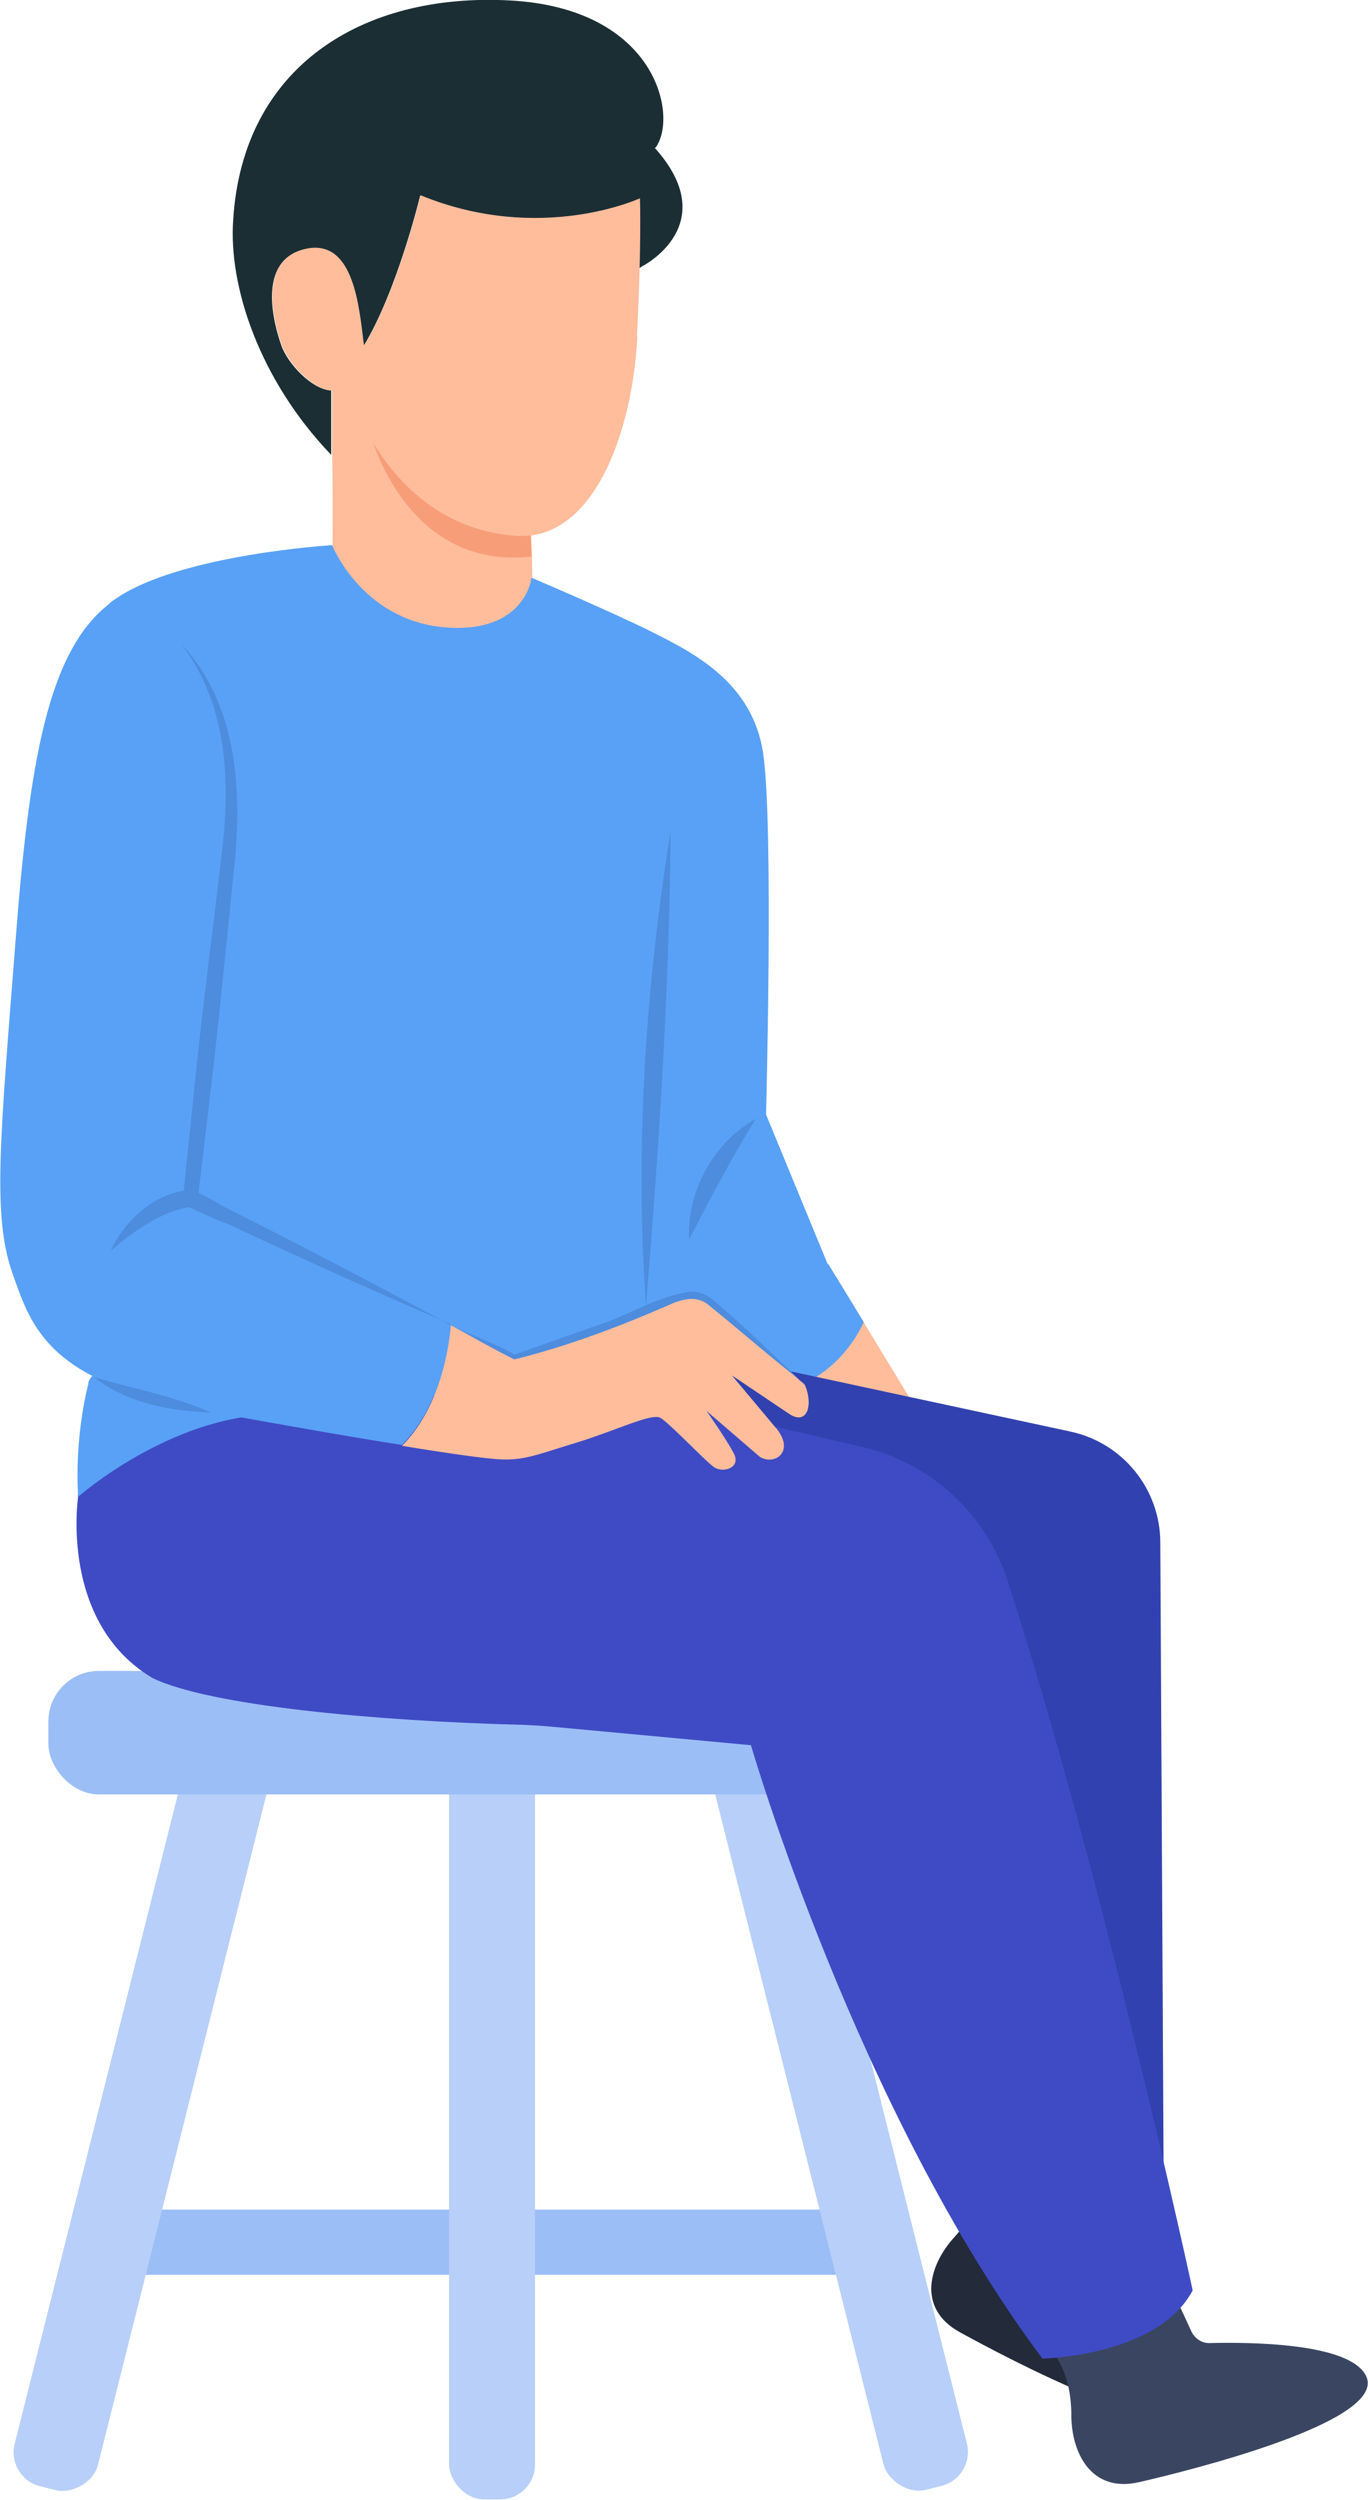
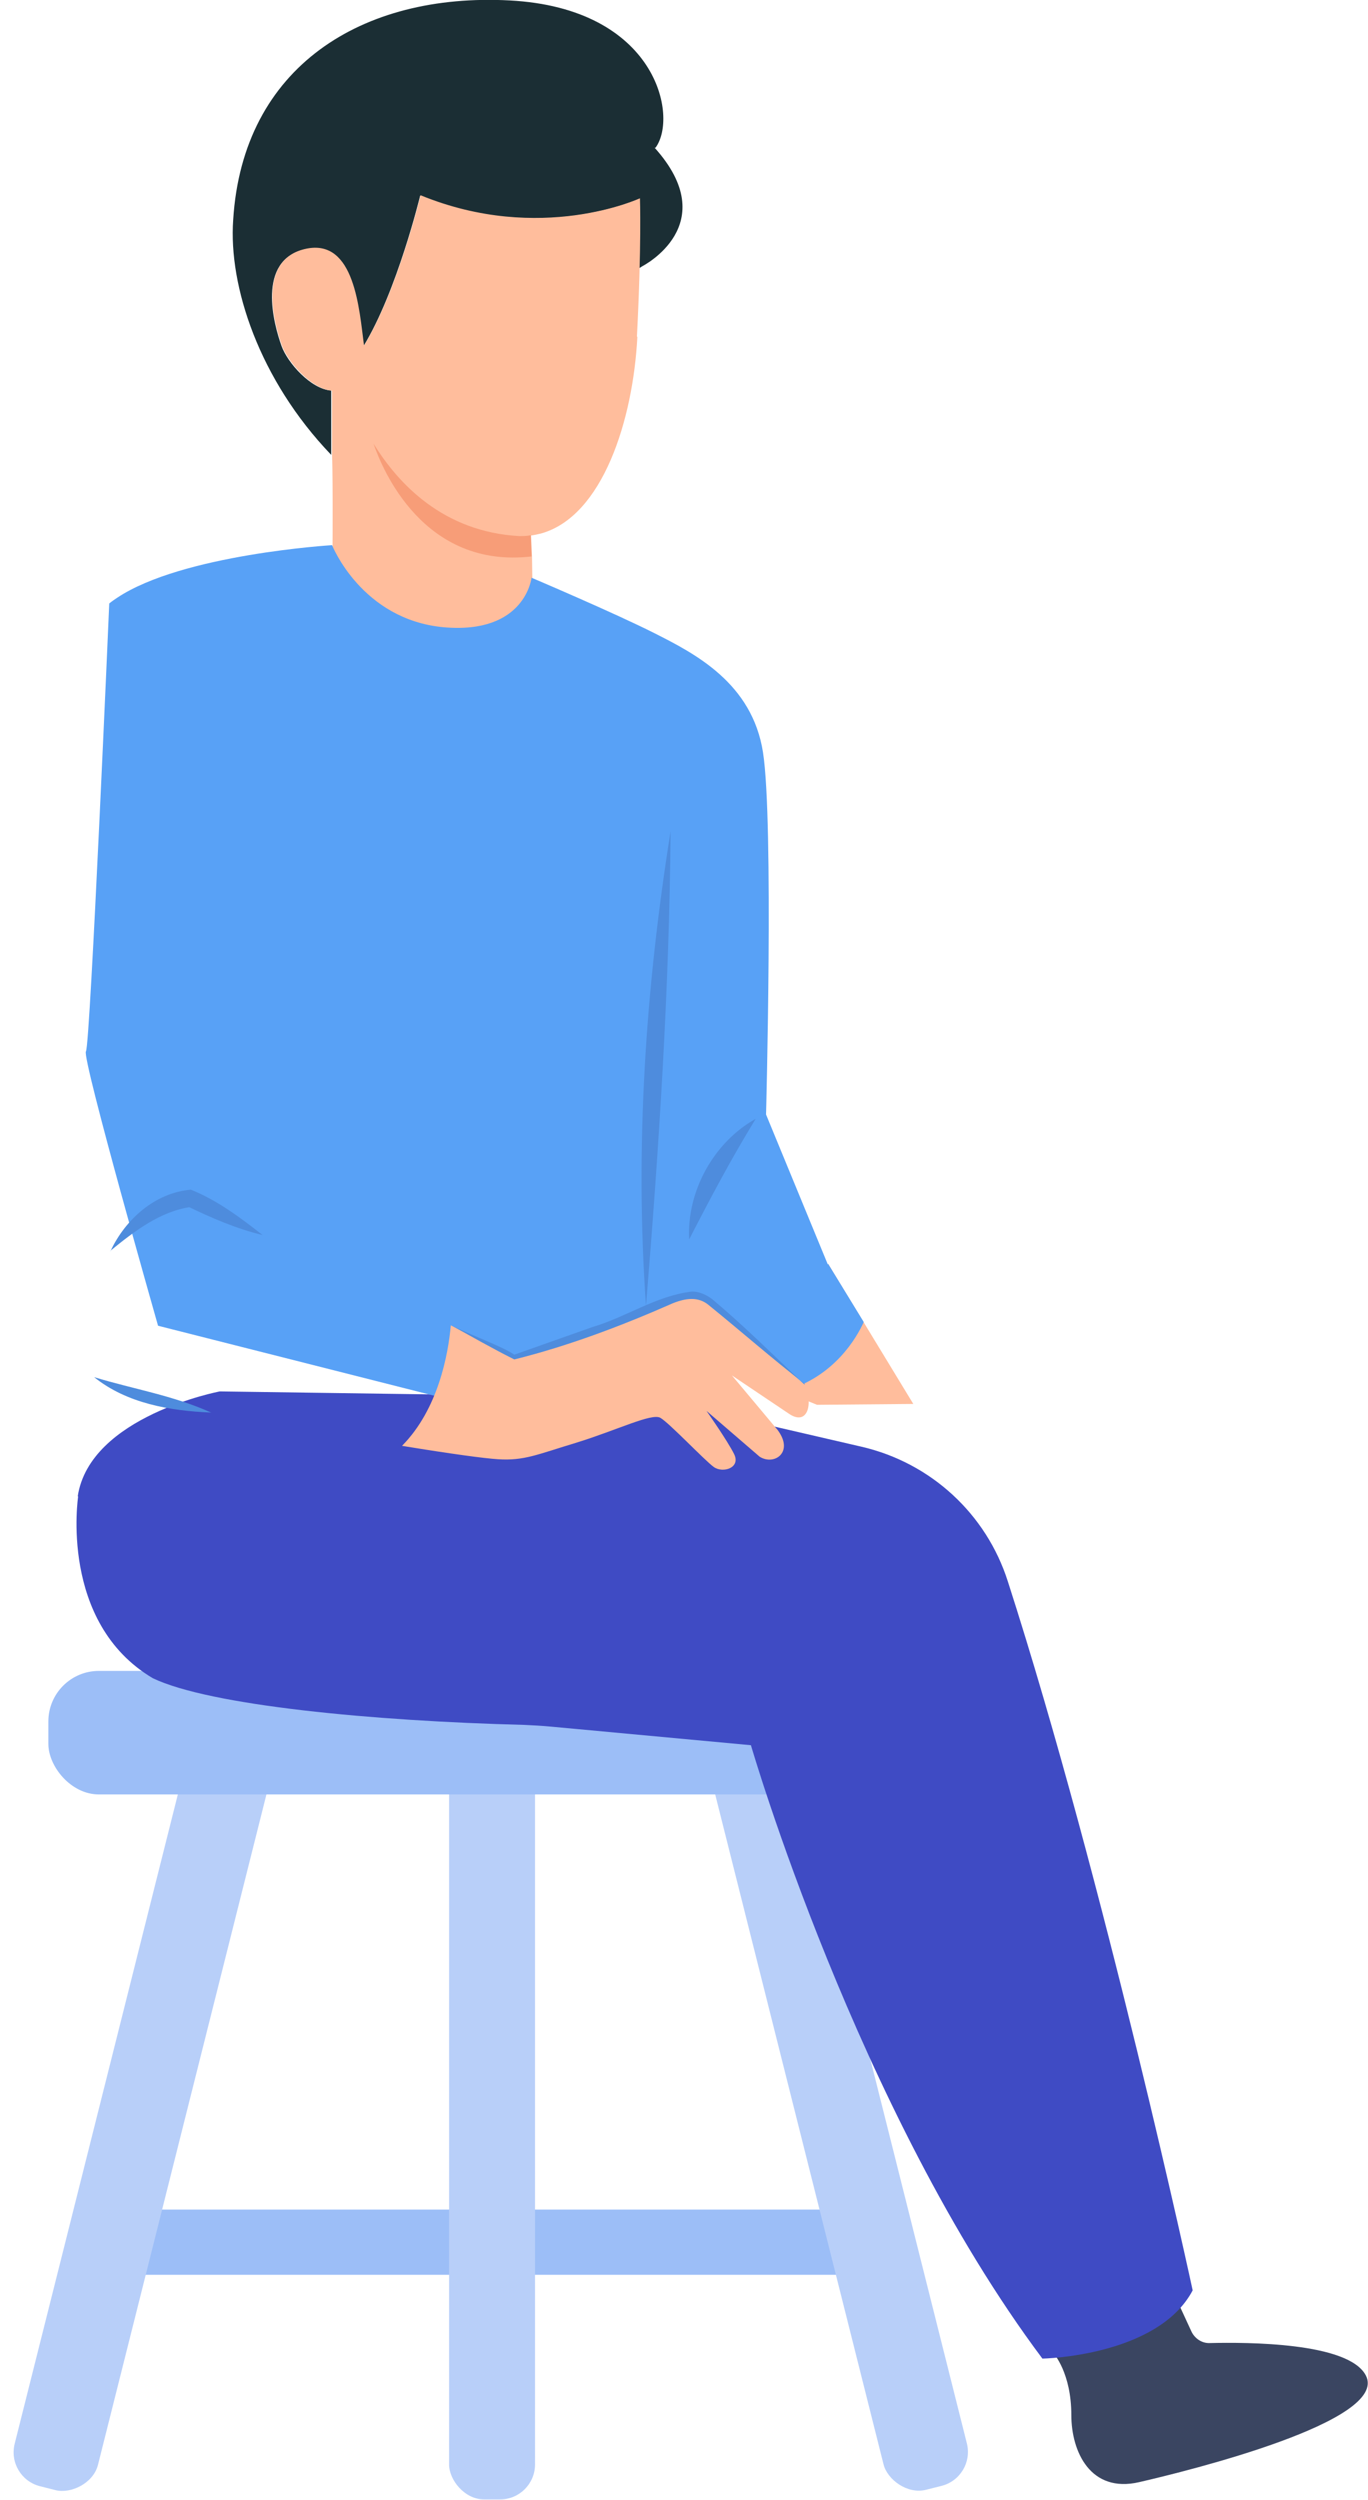
<svg xmlns="http://www.w3.org/2000/svg" id="Calque_2" data-name="Calque 2" viewBox="0 0 31.68 57.87">
  <defs>
    <style>
      .cls-1 {
        fill: #f79d78;
      }

      .cls-1, .cls-2, .cls-3, .cls-4, .cls-5, .cls-6, .cls-7, .cls-8, .cls-9, .cls-10, .cls-11 {
        stroke-width: 0px;
      }

      .cls-2 {
        fill: #4e8cdd;
      }

      .cls-3 {
        fill: #3141af;
      }

      .cls-4 {
        fill: #3a4561;
      }

      .cls-5 {
        fill: #232a3a;
      }

      .cls-6 {
        fill: #9cbef7;
      }

      .cls-7 {
        fill: #ffbd9c;
      }

      .cls-8 {
        fill: #3f4bc4;
      }

      .cls-9 {
        fill: #58a1f6;
      }

      .cls-10 {
        fill: #b8cff9;
      }

      .cls-11 {
        fill: #1b2e34;
      }
    </style>
  </defs>
  <g id="Layer_1" data-name="Layer 1">
    <g>
      <g>
        <rect class="cls-6" x="2.14" y="51.15" width="18" height="1.51" />
        <rect class="cls-10" x="10.4" y="40.08" width="1.99" height="17.78" rx=".81" ry=".81" />
        <rect class="cls-10" x="-5.62" y="47.98" width="17.78" height="1.99" rx=".81" ry=".81" transform="translate(-45.02 40.21) rotate(-75.89)" />
        <rect class="cls-10" x="18.46" y="40.08" width="1.99" height="17.78" rx=".81" ry=".81" transform="translate(-11.35 6.22) rotate(-14.11)" />
        <rect class="cls-6" x="1.12" y="38.68" width="18.13" height="2.86" rx="1.17" ry="1.17" />
      </g>
      <g>
        <polygon class="cls-7" points="19.18 29.26 21.15 32.5 18.92 32.52 17.15 31.8 16.68 31.14 19.18 29.26" />
        <path class="cls-9" d="m20,30.6l-.82-1.34-2.48,1.85s-.01.02-.02.03l.47.66.98.4s.02,0,.03,0c1.17-.32,1.69-1.26,1.84-1.59Z" />
-         <path class="cls-5" d="m25.77,51.24l-.3.96c-.06.18,0,.37.14.49.65.55,2.4,2.13,2.18,2.97-.3,1.16-4.54-1.11-5.56-1.67-1.02-.56-.7-1.58-.13-2.2.66-.73.65-1.34.65-1.34l3.01.79Z" />
        <path class="cls-4" d="m27.17,53.06l.42.91c.08.17.25.28.43.27.85-.02,3.21-.02,3.61.75.55,1.06-4.12,2.21-5.25,2.47-1.13.26-1.57-.71-1.57-1.55,0-.98-.41-1.43-.41-1.43l2.77-1.43Z" />
-         <path class="cls-3" d="m15.12,31.06l9.67,2.08c1.21.26,2.08,1.33,2.08,2.57l.08,15.21-5.01-15.37-.11-.39-1.6-.03-5.11-4.06Z" />
        <path class="cls-8" d="m1.81,34.64s-.45,2.92,1.73,4.21c1.32.63,5.08.99,8.6,1.08.21.01.41.02.62.04l4.63.43s2.46,8.47,6.75,14.2c0,0,2.67-.05,3.48-1.58,0,0-2.03-9.42-4.28-16.41-.5-1.57-1.79-2.75-3.39-3.12l-4.93-1.14-9.93-.14s-3.01.57-3.29,2.43Z" />
        <path class="cls-7" d="m12.34,14.19s-1.28,1.14-4.65,0c.03-3.09,0-3.66,0-3.66v-1.48l.14-.71,2.81,1.26,1.66,2.79v.02s.02.47.02.47l.02,1.31Z" />
        <path class="cls-11" d="m15.18,3.42c.53-.71.04-3.23-3.38-3.41-3.41-.18-6.18,1.53-6.4,5.08-.11,1.53.6,3.7,2.27,5.44v-1.49c-.47-.03-1.01-.64-1.15-1.03-.18-.5-.59-1.99.55-2.24,1.14-.25,1.24,1.42,1.35,2.24.78-1.28,1.31-3.48,1.31-3.48,2.77,1.14,5.08.07,5.08.07,0,0,.02.55-.01,1.61l.08-.05s1.88-.96.28-2.74Z" />
        <path class="cls-7" d="m14.76,7.8c-.1,1.92-.8,4.15-2.23,4.55-.16.04-.33.07-.51.06-1.75-.1-2.79-1.2-3.37-2.14,0,0,0-.01,0-.02-.44-.71-.61-1.32-.61-1.32-.49.43-1.33-.43-1.51-.93-.18-.5-.59-1.99.55-2.24,1.14-.25,1.24,1.42,1.35,2.24.78-1.28,1.31-3.48,1.31-3.48,2.78,1.14,5.08.07,5.08.07,0,0,.04,1.07-.07,3.2Z" />
        <path class="cls-9" d="m12.31,13.37s-.14,1.32-2.04,1.15c-1.9-.18-2.58-1.9-2.58-1.9,0,0-3.47.21-4.98,1.22-.06.04-.12.08-.18.13,0,0-.44,10.23-.54,10.37s1.67,6.35,1.67,6.35l7.54,1.91,5.49-1.29c1.24-.32,2.18-.9,2.48-2.04l-1.43-3.47s.18-6.77-.07-8.38-1.58-2.29-2.51-2.76c-.93-.47-2.86-1.29-2.86-1.29Z" />
        <path class="cls-2" d="m15.53,19.24c-.58,3.63-.83,7.32-.57,10.99.3-3.66.54-7.32.57-10.99h0Z" />
-         <path class="cls-9" d="m2.05,32.02s-.33,1.19-.24,2.63c0,0,2.1-1.86,4.53-1.91s-3.87-2.1-4.3-.72Z" />
        <path class="cls-1" d="m12.32,12.88c-2.51.3-3.47-2.02-3.67-2.61.58.94,1.62,2.04,3.37,2.14.1,0,.18,0,.27-.02v.02s.02.47.02.47Z" />
        <path class="cls-7" d="m17.98,33.07l-1.03-1.23,1.31.88c.43.3.58-.19.38-.66,0,0-1.41-1.25-1.93-1.7-.52-.45-.66-.5-1.65-.05-.98.45-3.12,1.12-3.12,1.12,0,0-.61-.31-1.5-.75-.06.67-.29,1.94-1.13,2.79,1.16.19,1.91.29,2.22.31.61.04.91-.11,1.84-.39.93-.29,1.72-.68,1.92-.57.2.11,1.03.99,1.24,1.14.21.15.63.02.47-.3-.16-.32-.64-1-.64-1l1.23,1.06c.34.22.82-.11.4-.64Z" />
        <path class="cls-2" d="m18.63,32.05c-.71-.67-1.38-1.34-2.13-1.97-.13-.1-.31-.19-.49-.18-.82.1-1.51.59-2.29.82,0,0-1.81.64-1.81.64-.27-.19-1.05-.47-1.48-.69.49.27.98.55,1.48.8,1.25-.31,2.49-.78,3.67-1.3.3-.12.59-.16.83.04.74.6,1.47,1.24,2.23,1.83h0Z" />
-         <path class="cls-9" d="m10.42,30.67c-1.66-.82-4.31-2.13-6.01-2.92.36-2.67.86-7.71.86-7.71,0,0,.17-1.46.02-2.74-.27-1.13-.67-1.88-1.09-2.37-.81-.95-1.66-.96-1.66-.96-.06.05-.12.1-.18.15-1.23,1.13-1.68,3.44-2,7.66-.36,4.62-.54,6.37-.07,7.7.31.89.6,1.74,1.9,2.4.34.17.74.33,1.23.47.43.13.92.24,1.49.34,1.83.33,3.3.59,4.4.76.84-.85,1.07-2.12,1.13-2.79Z" />
-         <path class="cls-2" d="m10.42,30.67c-1.96-1.07-3.94-2.09-5.94-3.09,0,0,.1.18.1.18l.31-2.61c.18-1.51.39-3.69.55-5.23.16-1.75.02-3.67-1.24-5.01,1.1,1.45,1.14,3.25.92,4.98-.18,1.54-.46,3.69-.61,5.21l-.27,2.61c0,.08.04.15.1.18,2.01.96,4.04,1.88,6.09,2.76h0Z" />
        <path class="cls-2" d="m2.55,28.96c.55-.45,1.16-.92,1.87-1.02l-.09-.02c.56.27,1.13.52,1.75.67-.52-.41-1.06-.81-1.66-1.05-.83.07-1.52.69-1.86,1.42h0Z" />
        <path class="cls-2" d="m2.18,31.88c.76.61,1.76.78,2.71.82-.89-.4-1.79-.54-2.71-.82h0Z" />
        <path class="cls-2" d="m17.5,25.9c-.97.54-1.6,1.68-1.54,2.79.51-.99.96-1.84,1.54-2.79h0Z" />
      </g>
    </g>
  </g>
</svg>